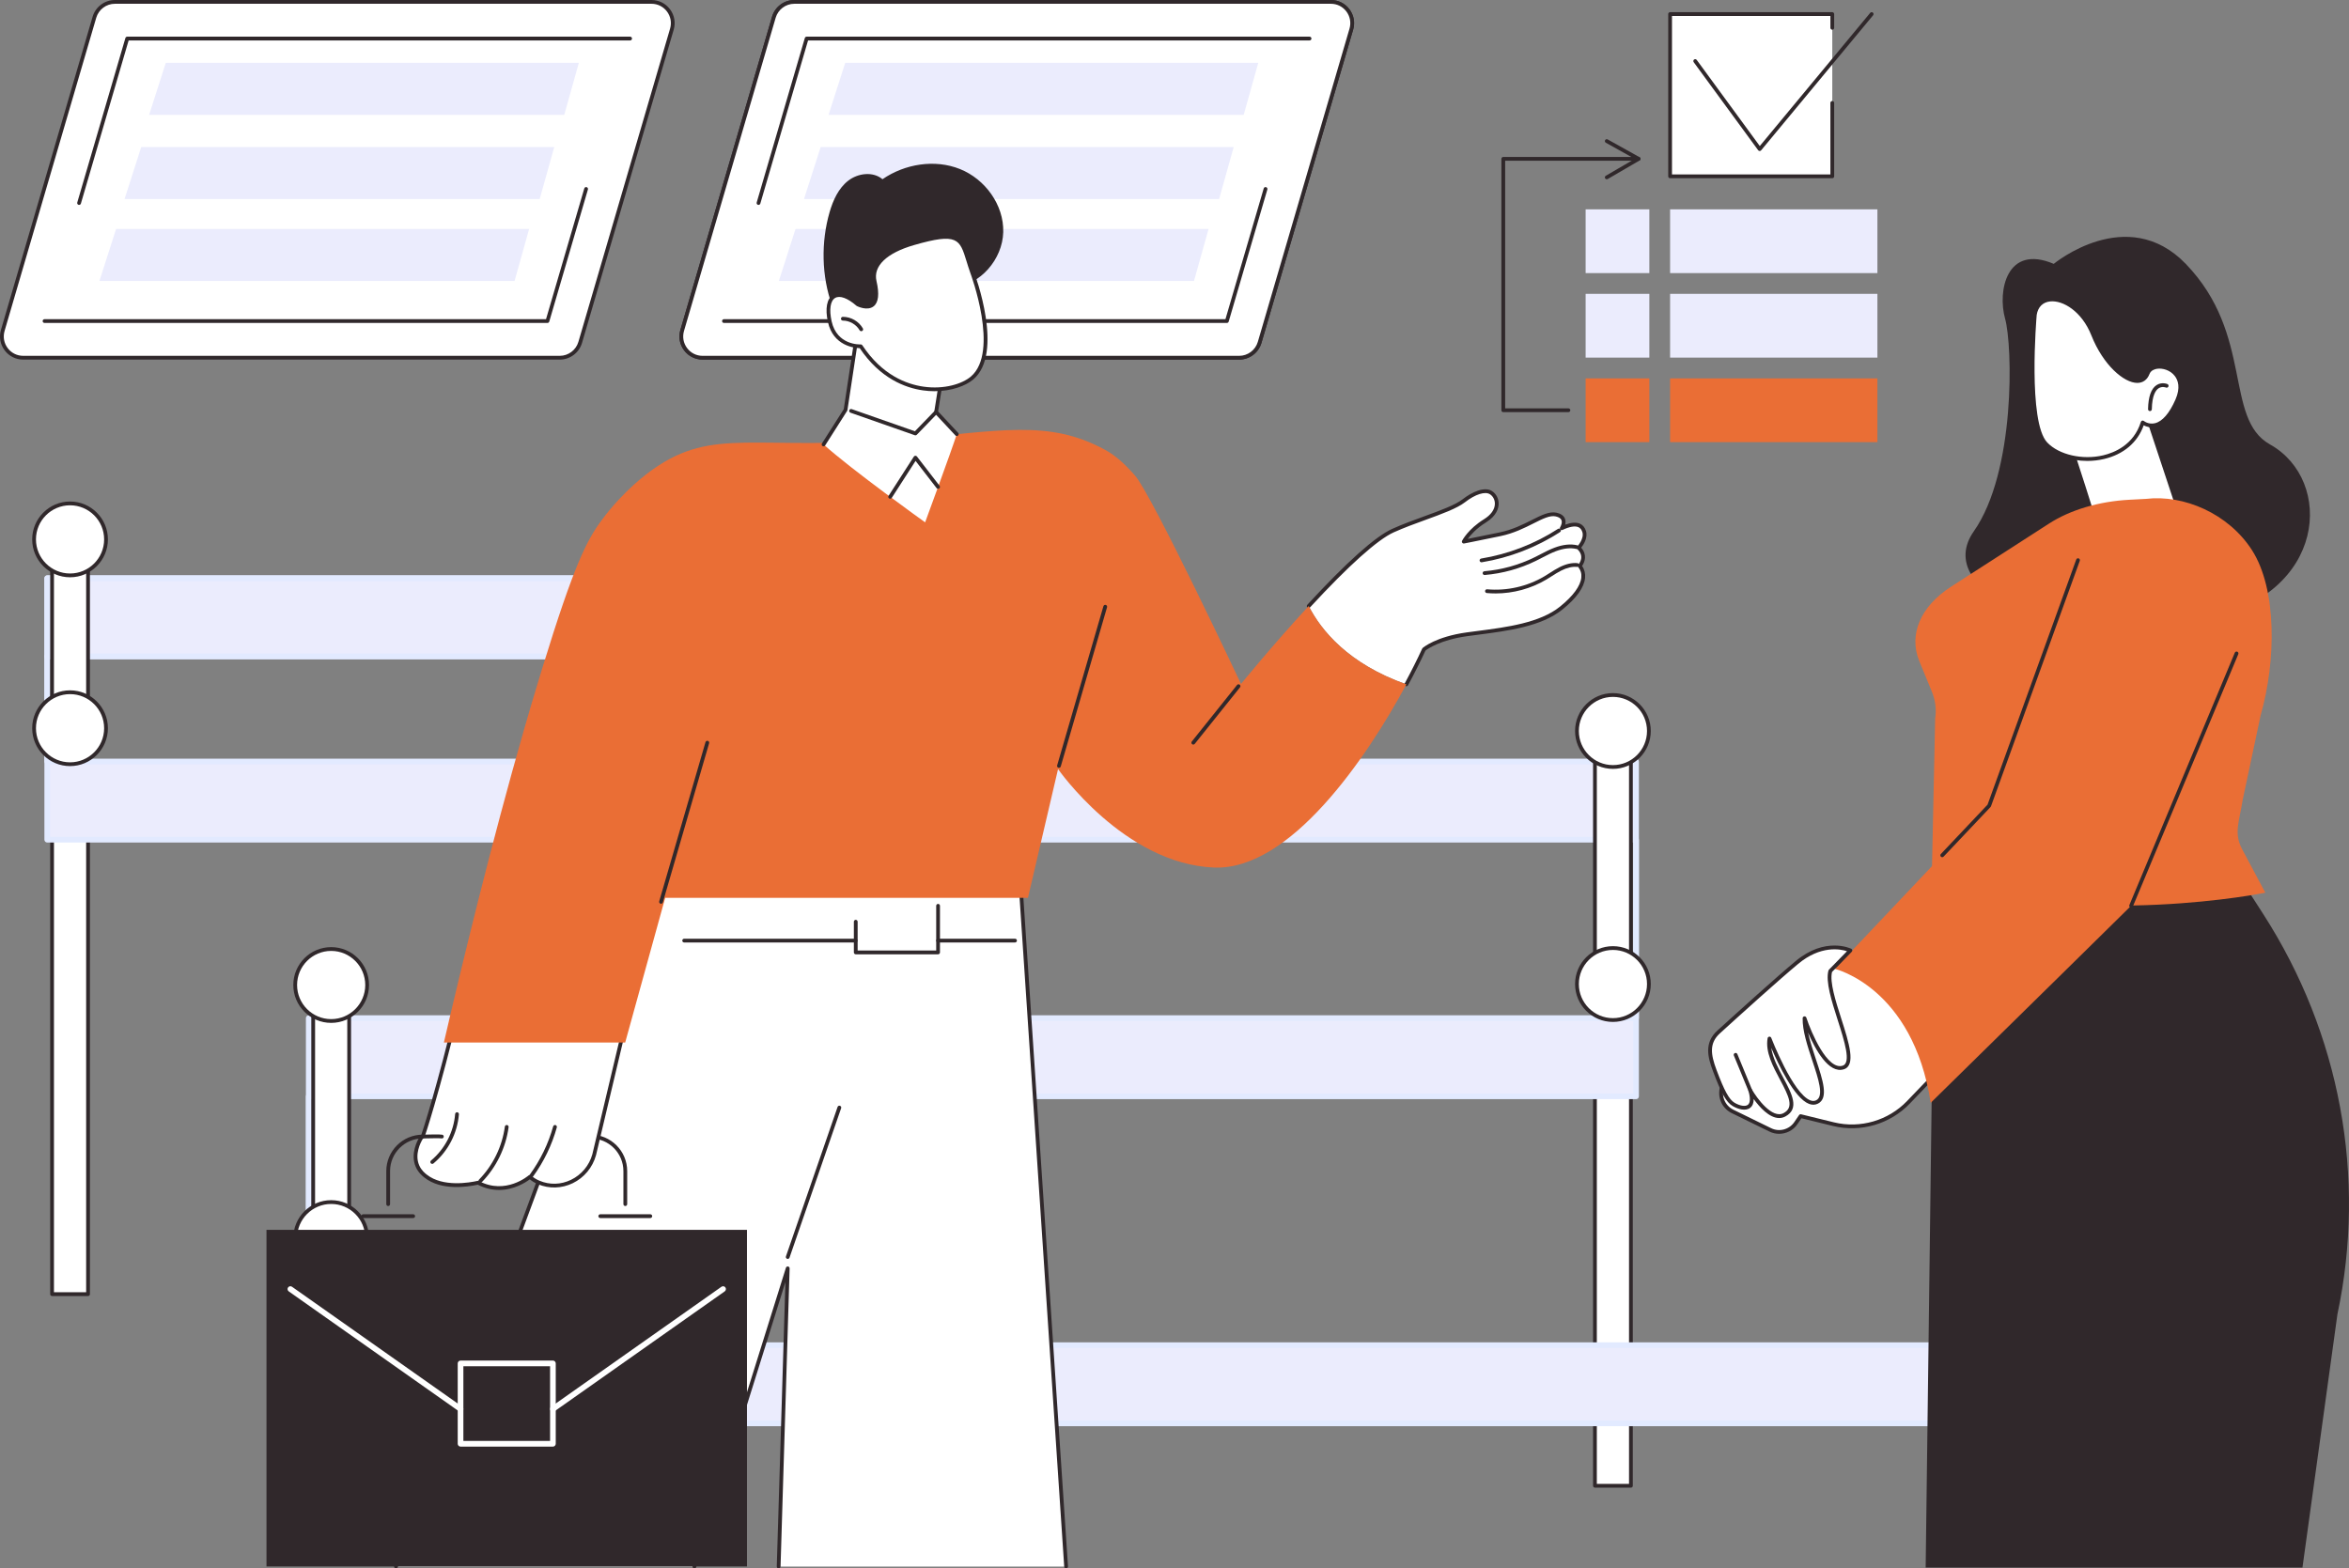
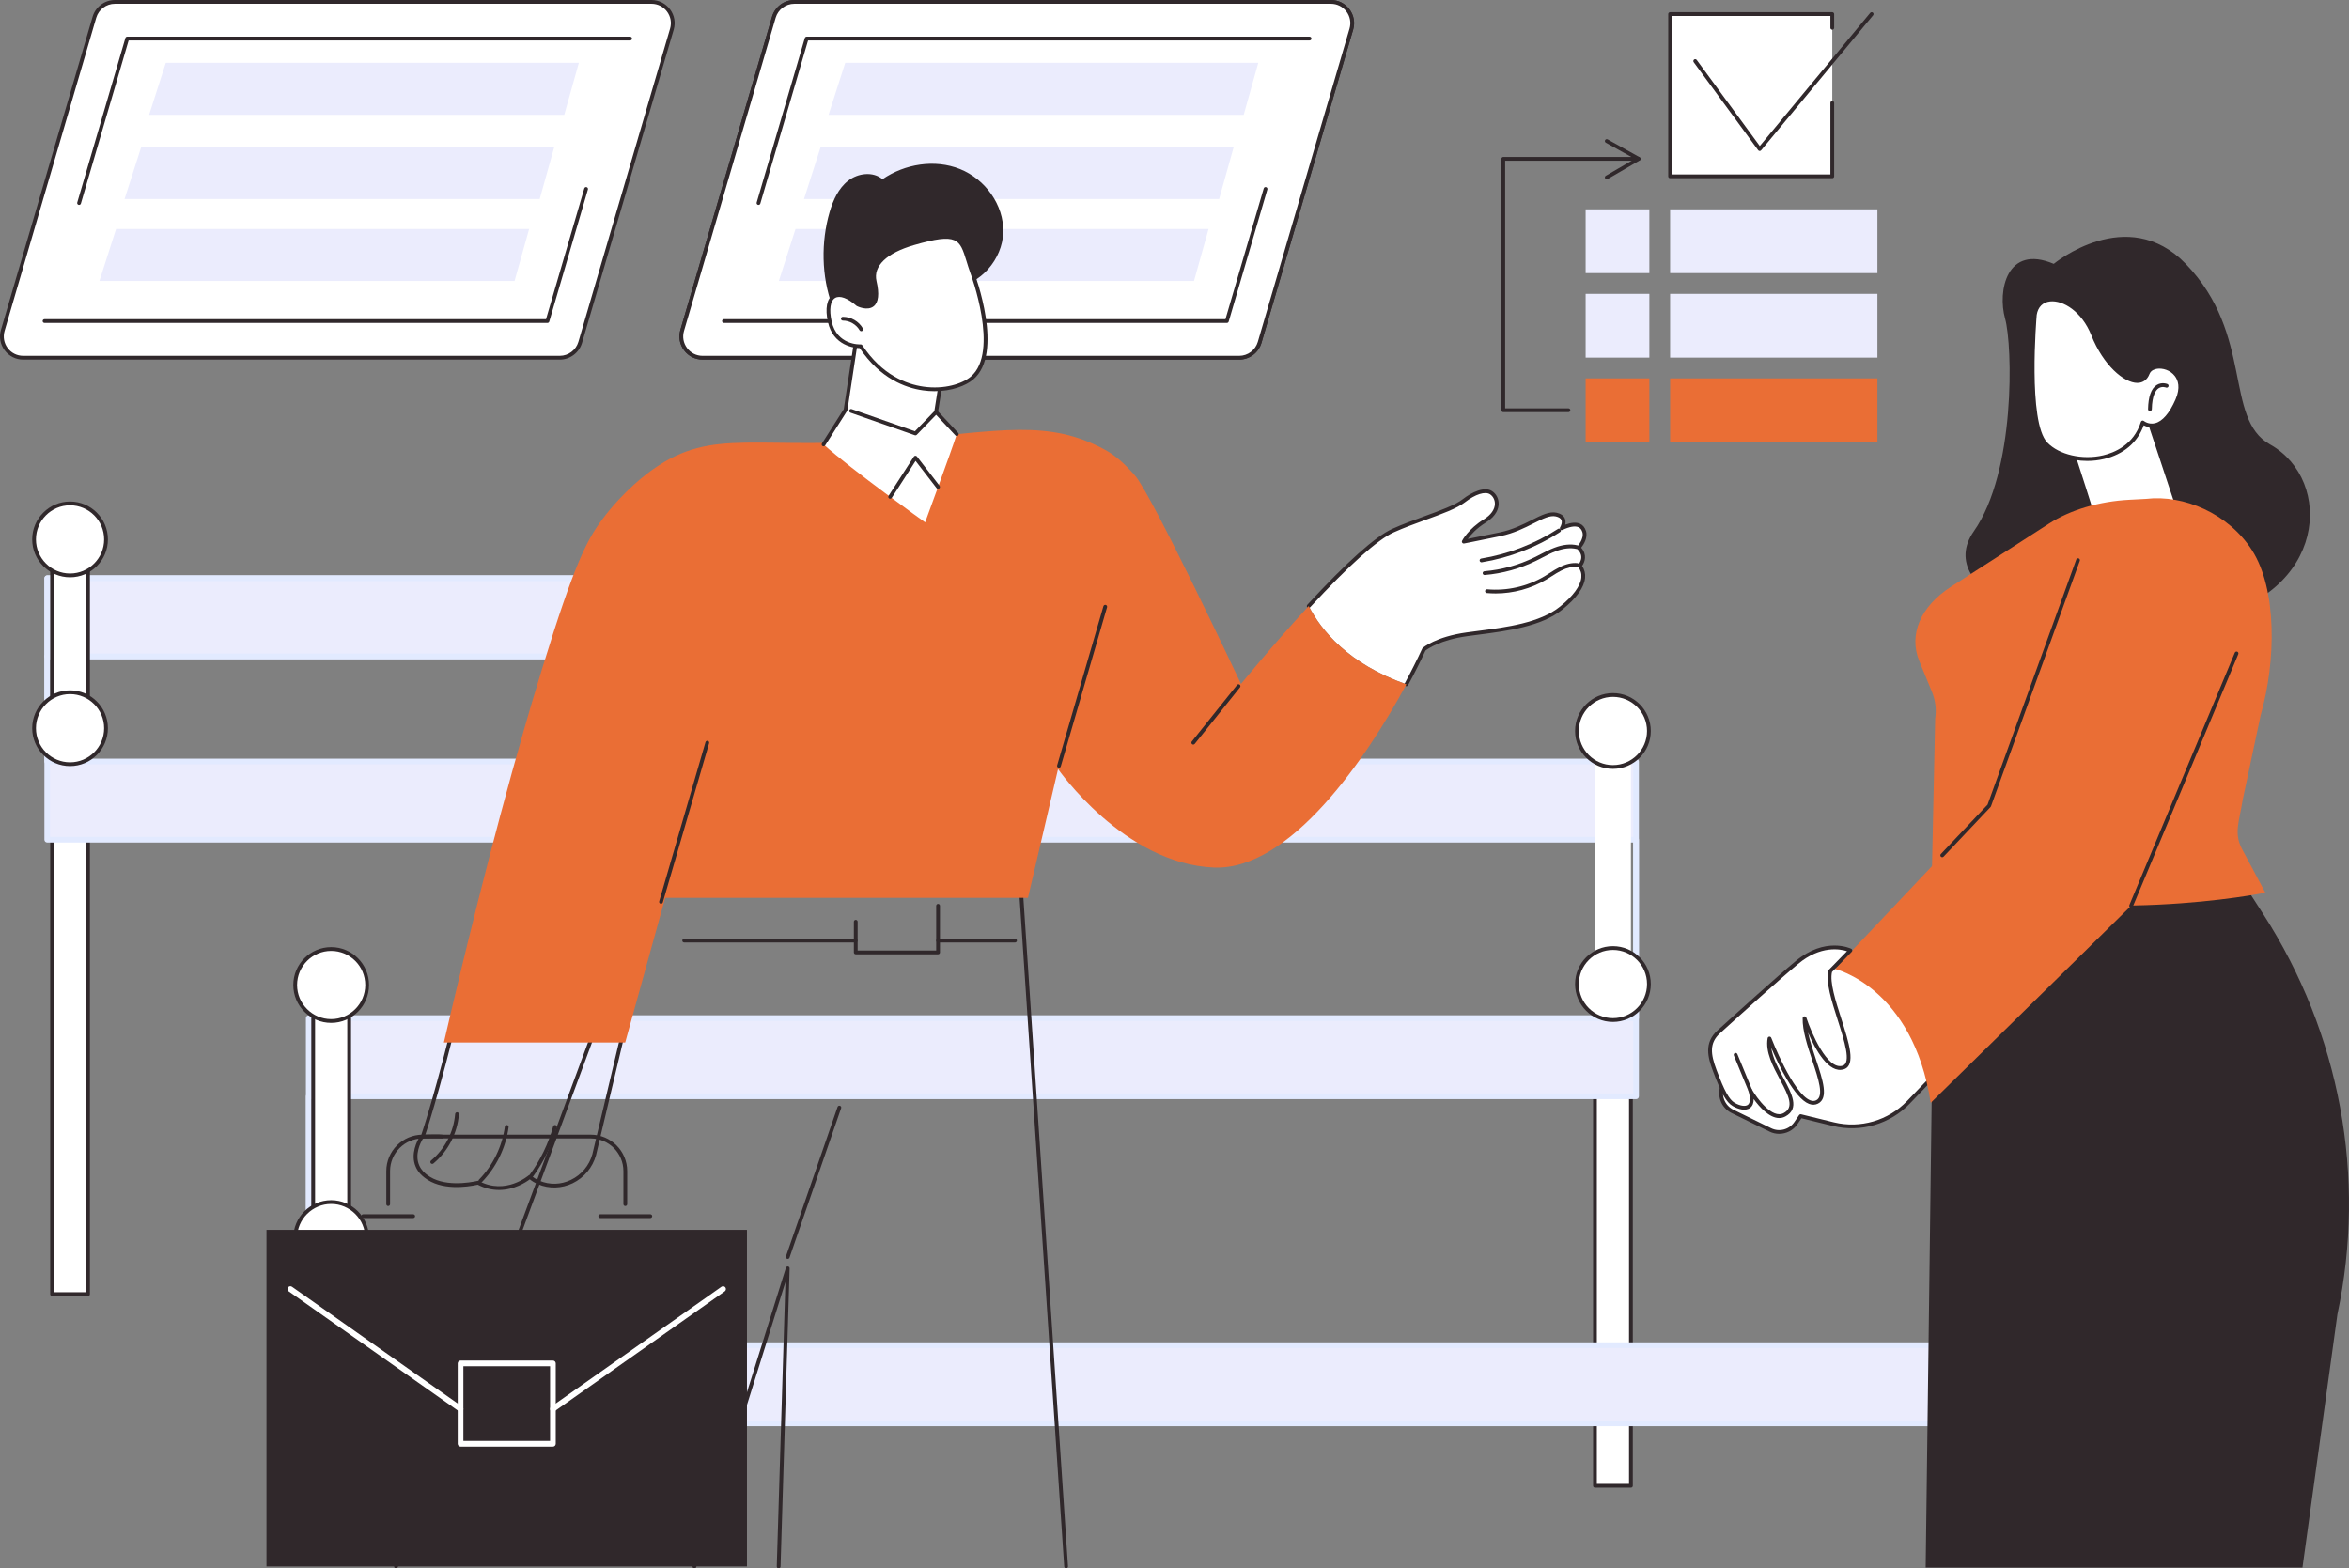
<svg xmlns="http://www.w3.org/2000/svg" width="602" height="402" viewBox="0 0 602 402" fill="none">
  <rect x="0" y="0" width="602" height="402" fill="#808080" stroke="none" />
  <g clip-path="url(#clip0_2779_12192)">
    <path d="M317.588 91.686H180.064C176.427 91.686 173.81 88.191 174.833 84.698L198.328 4.406C199.009 2.081 201.138 0.484 203.559 0.484H341.083C344.72 0.484 347.337 3.979 346.314 7.472L322.817 87.764C322.136 90.089 320.007 91.686 317.585 91.686H317.588Z" fill="white" />
    <path d="M317.587 92.17H180.064C178.176 92.17 176.446 91.302 175.313 89.791C174.181 88.28 173.836 86.373 174.367 84.561L197.865 4.27C198.6 1.757 200.942 0 203.561 0H341.085C342.973 0 344.703 0.868 345.835 2.379C346.966 3.89 347.311 5.797 346.781 7.609L323.284 87.902C322.549 90.415 320.206 92.172 317.587 92.172V92.17ZM203.559 0.969C201.368 0.969 199.408 2.438 198.791 4.543L175.294 84.835C174.85 86.353 175.138 87.948 176.086 89.213C177.032 90.479 178.483 91.204 180.062 91.204H317.585C319.776 91.204 321.736 89.734 322.353 87.629L345.851 7.337C346.294 5.819 346.007 4.224 345.06 2.959C344.114 1.694 342.663 0.969 341.085 0.969H203.561H203.559Z" fill="#30282B" />
    <path d="M194.39 52.52C194.346 52.52 194.3 52.514 194.254 52.5C193.997 52.426 193.85 52.155 193.925 51.901L206.262 9.746C206.323 9.539 206.512 9.398 206.727 9.398H335.613C335.88 9.398 336.096 9.616 336.096 9.882C336.096 10.148 335.878 10.365 335.613 10.365H207.089L194.855 52.173C194.794 52.384 194.601 52.52 194.39 52.52Z" fill="#30282B" />
    <path d="M314.42 82.776H185.535C185.267 82.776 185.052 82.559 185.052 82.293C185.052 82.027 185.269 81.81 185.535 81.81H314.058L323.866 48.294C323.941 48.037 324.209 47.89 324.465 47.965C324.722 48.039 324.869 48.31 324.795 48.564L314.885 82.429C314.824 82.636 314.635 82.776 314.42 82.776Z" fill="#30282B" />
    <path d="M305.992 72.023H199.604L203.873 58.691H309.729L305.992 72.023Z" fill="#EBECFD" />
    <path d="M312.434 51.023H206.045L210.315 37.691H316.17L312.434 51.023Z" fill="#EBECFD" />
    <path d="M318.734 29.435H212.343L216.615 16.105H322.47L318.734 29.435Z" fill="#EBECFD" />
    <path d="M417.969 255.004H408.751V380.819H417.969V255.004Z" fill="white" />
    <path d="M417.97 381.301H408.752C408.485 381.301 408.27 381.084 408.27 380.818V255.003C408.27 254.735 408.487 254.52 408.752 254.52H417.97C418.238 254.52 418.453 254.737 418.453 255.003V380.818C418.453 381.086 418.236 381.301 417.97 381.301ZM409.235 380.332H417.487V255.486H409.235V380.332Z" fill="#30282B" />
    <path d="M22.562 205.891H13.345V331.706H22.562V205.891Z" fill="white" />
    <path d="M22.562 332.188H13.344C13.076 332.188 12.861 331.97 12.861 331.705V205.89C12.861 205.622 13.079 205.406 13.344 205.406H22.562C22.83 205.406 23.045 205.624 23.045 205.89V331.705C23.045 331.973 22.828 332.188 22.562 332.188ZM13.827 331.219H22.079V206.373H13.827V331.219Z" fill="#30282B" />
    <path d="M245.203 168.967H12.104C11.705 168.967 11.378 168.642 11.378 168.24V148.204C11.378 147.802 11.703 147.477 12.104 147.477H245.203C245.603 147.477 245.93 147.802 245.93 148.204V168.24C245.93 168.642 245.605 168.967 245.203 168.967ZM12.829 167.515H244.477V148.931H12.829V167.515Z" fill="#E2EAFF" />
    <path d="M419.288 195.32H12.104V215.357H419.288V195.32Z" fill="#EBECFD" />
    <path d="M419.286 260.66H79.122V280.696H419.286V260.66Z" fill="#EBECFD" />
    <path d="M506.35 344.879H99.166V364.915H506.35V344.879Z" fill="#EBECFD" />
    <path d="M222.957 147.887H12.104V167.923H222.957V147.887Z" fill="#EBECFD" />
    <path d="M524.972 345.508H79.122C78.723 345.508 78.396 345.182 78.396 344.78V260.956C78.396 260.554 78.721 260.229 79.122 260.229H418.562V195.909H12.104C11.705 195.909 11.378 195.584 11.378 195.182V148.196C11.378 147.794 11.703 147.469 12.104 147.469H257.117C257.516 147.469 257.843 147.794 257.843 148.196C257.843 148.598 257.518 148.923 257.117 148.923H12.829V194.457H419.288C419.688 194.457 420.015 194.782 420.015 195.184V260.956C420.015 261.358 419.69 261.683 419.288 261.683H79.849V344.056H524.972C525.372 344.056 525.699 344.381 525.699 344.783C525.699 345.185 525.374 345.51 524.972 345.51V345.508Z" fill="#E2EAFF" />
    <path d="M524.972 365.548H79.122C78.723 365.548 78.396 365.223 78.396 364.821V280.997C78.396 280.595 78.721 280.269 79.122 280.269H418.562V215.949H12.104C11.705 215.949 11.378 215.624 11.378 215.225V168.239C11.378 167.837 11.703 167.512 12.104 167.512H257.117C257.516 167.512 257.843 167.837 257.843 168.239C257.843 168.641 257.518 168.966 257.117 168.966H12.829V214.5H419.288C419.688 214.5 420.015 214.825 420.015 215.227V280.999C420.015 281.401 419.69 281.726 419.288 281.726H79.849V364.098H524.972C525.372 364.098 525.699 364.424 525.699 364.826C525.699 365.228 525.374 365.553 524.972 365.553V365.548Z" fill="#E2EAFF" />
    <path d="M89.483 257.188H80.266V311.765H89.483V257.188Z" fill="white" />
    <path d="M89.483 312.247H80.265C79.997 312.247 79.782 312.03 79.782 311.764V257.186C79.782 256.918 80 256.703 80.265 256.703H89.483C89.751 256.703 89.966 256.921 89.966 257.186V311.764C89.966 312.032 89.749 312.247 89.483 312.247ZM80.748 311.278H89V257.667H80.748V311.278Z" fill="#30282B" />
    <path d="M84.873 261.694C89.964 261.694 94.091 257.564 94.091 252.47C94.091 247.376 89.964 243.246 84.873 243.246C79.782 243.246 75.655 247.376 75.655 252.47C75.655 257.564 79.782 261.694 84.873 261.694Z" fill="white" />
    <path d="M84.873 262.177C79.523 262.177 75.17 257.821 75.17 252.467C75.17 247.114 79.523 242.758 84.873 242.758C90.222 242.758 94.576 247.114 94.576 252.467C94.576 257.821 90.222 262.177 84.873 262.177ZM84.873 243.729C80.056 243.729 76.138 247.65 76.138 252.47C76.138 257.289 80.056 261.21 84.873 261.21C89.689 261.21 93.608 257.289 93.608 252.47C93.608 247.65 89.689 243.729 84.873 243.729Z" fill="#30282B" />
    <path d="M84.873 326.55C89.964 326.55 94.091 322.42 94.091 317.326C94.091 312.231 89.964 308.102 84.873 308.102C79.782 308.102 75.655 312.231 75.655 317.326C75.655 322.42 79.782 326.55 84.873 326.55Z" fill="white" />
    <path d="M84.873 327.036C79.523 327.036 75.17 322.68 75.17 317.327C75.17 311.973 79.523 307.617 84.873 307.617C90.222 307.617 94.576 311.973 94.576 317.327C94.576 322.68 90.222 327.036 84.873 327.036ZM84.873 308.586C80.056 308.586 76.138 312.507 76.138 317.327C76.138 322.146 80.056 326.067 84.873 326.067C89.689 326.067 93.608 322.146 93.608 317.327C93.608 312.507 89.689 308.586 84.873 308.586Z" fill="#30282B" />
    <path d="M22.562 142.969H13.345V192.707H22.562V142.969Z" fill="white" />
    <path d="M22.562 193.189H13.344C13.076 193.189 12.861 192.972 12.861 192.706V142.968C12.861 142.7 13.079 142.484 13.344 142.484H22.562C22.83 142.484 23.045 142.702 23.045 142.968V192.706C23.045 192.974 22.828 193.189 22.562 193.189ZM13.827 192.22H22.079V143.451H13.827V192.22Z" fill="#30282B" />
    <path d="M17.952 147.475C23.043 147.475 27.17 143.346 27.17 138.251C27.17 133.157 23.043 129.027 17.952 129.027C12.861 129.027 8.734 133.157 8.734 138.251C8.734 143.346 12.861 147.475 17.952 147.475Z" fill="white" />
    <path d="M17.952 147.962C12.602 147.962 8.249 143.606 8.249 138.252C8.249 132.899 12.602 128.543 17.952 128.543C23.302 128.543 27.655 132.899 27.655 138.252C27.655 143.606 23.302 147.962 17.952 147.962ZM17.952 129.512C13.136 129.512 9.217 133.433 9.217 138.252C9.217 143.072 13.136 146.993 17.952 146.993C22.768 146.993 26.687 143.072 26.687 138.252C26.687 133.433 22.768 129.512 17.952 129.512Z" fill="#30282B" />
    <path d="M17.952 195.878C23.043 195.878 27.17 191.748 27.17 186.654C27.17 181.559 23.043 177.43 17.952 177.43C12.861 177.43 8.734 181.559 8.734 186.654C8.734 191.748 12.861 195.878 17.952 195.878Z" fill="white" />
    <path d="M17.952 196.36C12.602 196.36 8.249 192.004 8.249 186.651C8.249 181.298 12.602 176.941 17.952 176.941C23.302 176.941 27.655 181.298 27.655 186.651C27.655 192.004 23.302 196.36 17.952 196.36ZM17.952 177.912C13.136 177.912 9.217 181.834 9.217 186.653C9.217 191.473 13.136 195.394 17.952 195.394C22.768 195.394 26.687 191.473 26.687 186.653C26.687 181.834 22.768 177.912 17.952 177.912Z" fill="#30282B" />
    <path d="M417.969 192.078H408.751V246.656H417.969V192.078Z" fill="white" />
-     <path d="M417.97 247.142H408.752C408.485 247.142 408.27 246.924 408.27 246.658V192.081C408.27 191.813 408.487 191.598 408.752 191.598H417.97C418.238 191.598 418.453 191.815 418.453 192.081V246.658C418.453 246.926 418.236 247.142 417.97 247.142ZM409.235 246.173H417.487V192.562H409.235V246.173Z" fill="#30282B" />
    <path d="M413.36 196.589C418.451 196.589 422.578 192.459 422.578 187.365C422.578 182.27 418.451 178.141 413.36 178.141C408.269 178.141 404.143 182.27 404.143 187.365C404.143 192.459 408.269 196.589 413.36 196.589Z" fill="white" />
    <path d="M413.361 197.071C408.011 197.071 403.658 192.715 403.658 187.362C403.658 182.008 408.011 177.652 413.361 177.652C418.711 177.652 423.064 182.008 423.064 187.362C423.064 192.715 418.711 197.071 413.361 197.071ZM413.361 178.621C408.545 178.621 404.626 182.542 404.626 187.362C404.626 192.181 408.545 196.103 413.361 196.103C418.177 196.103 422.096 192.181 422.096 187.362C422.096 182.542 418.177 178.621 413.361 178.621Z" fill="#30282B" />
    <path d="M413.36 261.444C418.451 261.444 422.578 257.314 422.578 252.22C422.578 247.126 418.451 242.996 413.36 242.996C408.269 242.996 404.143 247.126 404.143 252.22C404.143 257.314 408.269 261.444 413.36 261.444Z" fill="white" />
    <path d="M413.361 261.931C408.011 261.931 403.658 257.575 403.658 252.221C403.658 246.868 408.011 242.512 413.361 242.512C418.711 242.512 423.064 246.868 423.064 252.221C423.064 257.575 418.711 261.931 413.361 261.931ZM413.361 243.48C408.545 243.48 404.626 247.402 404.626 252.221C404.626 257.041 408.545 260.962 413.361 260.962C418.177 260.962 422.096 257.041 422.096 252.221C422.096 247.402 418.177 243.48 413.361 243.48Z" fill="#30282B" />
    <path d="M143.461 91.686H5.94C2.303 91.686 -0.314 88.191 0.709 84.698L24.204 4.406C24.885 2.081 27.014 0.484 29.435 0.484H166.959C170.596 0.484 173.213 3.979 172.19 7.472L148.693 87.764C148.012 90.089 145.883 91.686 143.461 91.686Z" fill="white" />
    <path d="M143.461 92.17H5.94C4.052 92.17 2.322 91.302 1.189 89.791C0.057 88.28 -0.288 86.373 0.243 84.561L23.739 4.27C24.474 1.757 26.816 0 29.435 0H166.959C168.847 0 170.576 0.868 171.709 2.379C172.84 3.89 173.184 5.797 172.655 7.609L149.158 87.902C148.422 90.415 146.08 92.172 143.461 92.172V92.17ZM29.435 0.969C27.244 0.969 25.284 2.438 24.667 4.543L1.172 84.833C0.728 86.351 1.016 87.946 1.964 89.211C2.91 90.476 4.361 91.201 5.94 91.201H143.463C145.654 91.201 147.614 89.732 148.229 87.627L171.727 7.335C172.17 5.817 171.883 4.222 170.936 2.957C169.99 1.691 168.539 0.967 166.961 0.967H29.435V0.969Z" fill="#30282B" />
    <path d="M20.266 52.52C20.222 52.52 20.176 52.514 20.13 52.5C19.873 52.426 19.726 52.155 19.801 51.901L32.138 9.746C32.199 9.539 32.388 9.398 32.603 9.398H161.489C161.756 9.398 161.971 9.616 161.971 9.882C161.971 10.148 161.754 10.365 161.489 10.365H32.965L20.731 52.173C20.67 52.384 20.477 52.52 20.266 52.52Z" fill="#30282B" />
    <path d="M140.296 82.776H11.411C11.143 82.776 10.928 82.559 10.928 82.293C10.928 82.027 11.145 81.81 11.411 81.81H139.934L149.742 48.294C149.817 48.037 150.087 47.89 150.341 47.965C150.598 48.039 150.745 48.31 150.671 48.564L140.761 82.429C140.7 82.636 140.511 82.776 140.296 82.776Z" fill="#30282B" />
    <path d="M131.868 72.023H25.48L29.749 58.691H135.605L131.868 72.023Z" fill="#EBECFD" />
    <path d="M138.309 51.023H31.92L36.19 37.691H142.045L138.309 51.023Z" fill="#EBECFD" />
    <path d="M144.608 29.435H38.219L42.488 16.105H148.346L144.608 29.435Z" fill="#EBECFD" />
    <path d="M317.588 91.686H180.064C176.427 91.686 173.81 88.191 174.833 84.698L198.328 4.406C199.009 2.081 201.138 0.484 203.559 0.484H341.083C344.72 0.484 347.337 3.979 346.314 7.472L322.817 87.764C322.136 90.089 320.007 91.686 317.585 91.686H317.588Z" fill="white" />
    <path d="M317.587 92.17H180.064C178.176 92.17 176.446 91.302 175.313 89.791C174.181 88.28 173.836 86.373 174.367 84.561L197.865 4.27C198.6 1.757 200.942 0 203.561 0H341.085C342.973 0 344.703 0.868 345.835 2.379C346.966 3.89 347.311 5.797 346.781 7.609L323.284 87.902C322.549 90.415 320.206 92.172 317.587 92.172V92.17ZM203.559 0.969C201.368 0.969 199.408 2.438 198.791 4.543L175.294 84.835C174.85 86.353 175.138 87.948 176.086 89.213C177.032 90.479 178.483 91.204 180.062 91.204H317.585C319.776 91.204 321.736 89.734 322.353 87.629L345.851 7.337C346.294 5.819 346.007 4.224 345.06 2.959C344.114 1.694 342.663 0.969 341.085 0.969H203.561H203.559Z" fill="#30282B" />
    <path d="M194.391 52.034L206.728 9.879H335.611L194.391 52.034Z" fill="white" />
    <path d="M194.39 52.52C194.346 52.52 194.3 52.514 194.254 52.5C193.997 52.426 193.85 52.155 193.925 51.901L206.262 9.746C206.323 9.539 206.512 9.398 206.727 9.398H335.613C335.88 9.398 336.096 9.616 336.096 9.882C336.096 10.148 335.878 10.365 335.613 10.365H207.089L194.855 52.173C194.794 52.384 194.601 52.52 194.39 52.52Z" fill="#30282B" />
    <path d="M324.332 48.426L314.42 82.29H185.537L324.332 48.426Z" fill="white" />
    <path d="M314.42 82.776H185.535C185.267 82.776 185.052 82.559 185.052 82.293C185.052 82.027 185.269 81.81 185.535 81.81H314.058L323.866 48.294C323.941 48.037 324.209 47.89 324.465 47.965C324.722 48.039 324.869 48.31 324.795 48.564L314.885 82.429C314.824 82.636 314.635 82.776 314.42 82.776Z" fill="#30282B" />
    <path d="M305.992 72.023H199.604L203.873 58.691H309.729L305.992 72.023Z" fill="#EBECFD" />
    <path d="M312.434 51.023H206.045L210.315 37.691H316.17L312.434 51.023Z" fill="#EBECFD" />
    <path d="M318.734 29.435H212.343L216.615 16.105H322.47L318.734 29.435Z" fill="#EBECFD" />
    <path d="M526.331 67.631C526.331 67.631 545.124 52.052 560.165 67.631C577.677 85.767 569.912 107.295 581.738 113.903C598.189 123.094 596.327 152.385 565.287 158.652C526.546 166.475 495.135 151.449 505.845 136.182C516.555 120.915 515.816 88.665 513.857 81.653C511.899 74.643 514.226 62.491 526.333 67.631H526.331Z" fill="#30282B" />
    <path d="M530.082 112.968C531.627 117.047 537.35 135.403 537.35 135.403L560.165 136.183L549.301 103.43L530.082 112.968Z" fill="white" />
    <path d="M560.163 136.666C560.163 136.666 560.152 136.666 560.146 136.666L537.331 135.887C537.125 135.88 536.947 135.744 536.885 135.546C536.828 135.364 531.149 117.157 529.628 113.137C529.54 112.904 529.643 112.643 529.865 112.533L549.084 102.995C549.209 102.933 549.356 102.929 549.486 102.982C549.615 103.037 549.714 103.142 549.758 103.276L560.622 136.029C560.673 136.179 560.646 136.346 560.55 136.471C560.458 136.594 560.315 136.664 560.163 136.664V136.666ZM537.708 134.931L559.485 135.676L549.016 104.111L530.686 113.208C532.278 117.581 536.956 132.521 537.708 134.931Z" fill="#30282B" />
    <path d="M521.484 80.646C521.484 80.646 519.049 108.223 524.314 113.748C530.083 119.807 545.695 119.422 549.128 108.276C549.128 108.276 553.798 112.155 557.979 102.584C561.555 94.402 551.846 91.961 550.415 95.693C548.479 100.75 540.297 95.535 536.425 85.775C532.552 76.015 522.575 73.941 521.486 80.646H521.484Z" fill="white" />
    <path d="M534.921 118.141C530.585 118.141 526.428 116.669 523.962 114.082C518.61 108.46 520.902 81.737 521.001 80.602C521.001 80.591 521.003 80.577 521.005 80.566C521.405 78.104 522.968 76.544 525.288 76.291C528.959 75.894 534.26 79.018 536.87 85.595C539.711 92.754 544.718 97.171 547.741 97.171C547.747 97.171 547.754 97.171 547.758 97.171C548.801 97.165 549.541 96.609 549.96 95.519C550.364 94.463 551.363 93.747 552.698 93.555C554.375 93.316 556.704 93.918 558.137 95.803C559.501 97.595 559.599 100.073 558.418 102.777C556.726 106.65 554.73 108.884 552.483 109.416C551.124 109.739 550.017 109.348 549.387 109.014C547.816 113.412 544.226 116.467 539.217 117.647C537.801 117.981 536.35 118.141 534.919 118.141H534.921ZM521.965 80.705C521.894 81.531 519.664 108.164 524.663 113.414C527.668 116.571 533.698 117.955 538.997 116.705C541.827 116.039 546.845 114.038 548.663 108.133C548.711 107.979 548.832 107.858 548.988 107.812C549.141 107.766 549.31 107.801 549.436 107.905C549.484 107.942 550.645 108.869 552.278 108.473C554.18 108.012 555.997 105.91 557.534 102.393C558.86 99.357 558.177 97.453 557.369 96.391C556.182 94.827 554.188 94.322 552.836 94.518C552.261 94.599 551.242 94.885 550.865 95.871C550.307 97.327 549.205 98.136 547.765 98.144C547.758 98.144 547.75 98.144 547.743 98.144C544.33 98.144 539.002 93.595 535.972 85.957C533.538 79.824 528.704 76.9 525.394 77.258C523.515 77.462 522.296 78.688 521.963 80.707L521.965 80.705Z" fill="#30282B" />
    <path d="M550.985 105.365C550.985 105.365 550.978 105.365 550.976 105.365C550.708 105.361 550.498 105.139 550.502 104.873C550.561 101.686 551.294 99.61 552.682 98.707C554.012 97.841 555.404 98.415 555.463 98.439C555.709 98.542 555.823 98.828 555.72 99.074C555.617 99.32 555.331 99.434 555.09 99.333C555.048 99.315 554.093 98.938 553.2 99.526C552.447 100.023 551.536 101.356 551.47 104.891C551.466 105.154 551.251 105.365 550.987 105.365H550.985Z" fill="#30282B" />
    <path d="M495.681 232.372L493.508 401.775H590.075L599.03 336.879C606.517 301.615 599.725 264.921 580.054 234.341L567.245 214.43L495.681 232.37V232.372Z" fill="#30282B" />
    <path d="M577.146 141.027C583.556 151.015 583.334 169.437 579.365 183.296L574.753 205.028C573.879 210.599 572.492 213.356 574.47 217.396L580.555 228.81C580.555 228.81 535.681 237.999 495.056 225.783L495.943 184.17C496.301 181.838 496.006 179.485 495.071 177.213L491.89 169.485C489.085 162.671 492.16 155.44 500.008 150.381L525.126 134.195C530.592 130.672 537.924 128.503 545.761 128.09L549.96 127.869C559.668 126.717 571.114 131.625 577.144 141.02L577.146 141.027Z" fill="#EA6E35" />
    <path d="M500.102 271.065L489.075 282.541C484.121 287.698 476.811 289.825 469.876 288.131L461.464 286.075L460.243 287.87C458.799 289.996 456.02 290.736 453.715 289.61L444.012 284.865C441.498 283.634 440.396 280.636 441.512 278.064L448.556 261.808L475.588 244.113L500.102 271.065Z" fill="white" />
    <path d="M455.956 290.612C455.125 290.612 454.286 290.43 453.502 290.045L443.799 285.3C441.047 283.954 439.846 280.69 441.069 277.871L448.113 261.615C448.15 261.53 448.212 261.455 448.291 261.402L475.323 243.708C475.52 243.578 475.786 243.611 475.946 243.787L500.46 270.738C500.631 270.927 500.627 271.215 500.451 271.4L489.425 282.875C484.369 288.136 476.837 290.331 469.762 288.6L461.675 286.623L460.643 288.141C459.565 289.727 457.779 290.608 455.954 290.61L455.956 290.612ZM448.943 262.136L441.958 278.258C440.943 280.602 441.94 283.312 444.227 284.433L453.93 289.178C456.003 290.19 458.547 289.514 459.846 287.6L461.067 285.806C461.181 285.639 461.385 285.56 461.583 285.608L469.995 287.664C476.736 289.312 483.915 287.223 488.731 282.21L499.444 271.059L475.511 244.747L448.945 262.136H448.943Z" fill="#30282B" />
    <path d="M573.179 167.477L546.158 232.162C546.158 232.162 516.841 261.055 494.799 282.667C490.226 253.009 470.219 248.332 470.219 248.332L509.792 206.498L532.556 143.57L573.181 167.475L573.179 167.477Z" fill="#EA6E35" />
    <path d="M546.16 232.648C546.099 232.648 546.035 232.637 545.973 232.61C545.728 232.507 545.611 232.224 545.714 231.978L572.735 167.293C572.838 167.047 573.122 166.931 573.367 167.034C573.613 167.137 573.73 167.42 573.627 167.666L546.606 232.351C546.529 232.538 546.349 232.648 546.16 232.648Z" fill="#30282B" />
    <path d="M497.751 219.713C497.632 219.713 497.512 219.669 497.419 219.581C497.226 219.396 497.217 219.091 497.4 218.895L509.37 206.24L532.099 143.41C532.192 143.157 532.466 143.027 532.718 143.12C532.969 143.21 533.098 143.489 533.008 143.739L510.246 206.666C510.224 206.728 510.189 206.785 510.143 206.833L498.102 219.561C498.008 219.662 497.878 219.713 497.751 219.713Z" fill="#30282B" />
    <path d="M469.064 248.885L474.217 243.611C474.217 243.611 467.877 240.561 460.518 246.686C455.632 250.754 446.217 259.253 440.445 264.504C437.383 267.289 437.996 270.501 439.451 274.382C441.433 279.674 442.722 282.145 444.3 283.072C446.689 284.476 450.109 284.689 448.555 279.476C448.555 279.476 453.355 287.877 457.335 285.722C463.3 282.493 452.148 273.565 453.483 266.182C453.483 266.182 460.674 284.924 465.673 282.44C469.87 280.355 462.303 268.352 462.468 260.982C462.468 260.982 467.168 275.296 472.401 273.602C477.268 272.027 467.42 254.902 469.062 248.883L469.064 248.885Z" fill="white" />
    <path d="M455.961 286.564C453.412 286.564 450.898 283.719 449.432 281.696C449.441 282.717 449.147 283.466 448.55 283.934C447.369 284.861 445.454 284.314 444.058 283.493C442.421 282.531 441.145 280.274 439.003 274.554C437.677 271.011 436.669 267.29 440.127 264.146C445.494 259.265 455.238 250.456 460.215 246.315C467.725 240.064 474.161 243.044 474.431 243.176C474.572 243.244 474.67 243.374 474.699 243.528C474.725 243.681 474.677 243.84 474.569 243.949L469.507 249.132C468.884 251.726 470.416 256.515 471.896 261.15C473.852 267.27 475.698 273.049 472.556 274.064C468.651 275.327 465.191 268.913 463.367 264.66C463.83 266.855 464.621 269.229 465.393 271.554C467.165 276.883 468.695 281.483 465.894 282.875C465.185 283.229 464.41 283.244 463.591 282.926C459.824 281.456 455.721 272.738 453.939 268.564C454.286 271.123 455.728 273.823 457.038 276.272C459.207 280.325 461.255 284.156 457.572 286.151C457.041 286.438 456.501 286.566 455.965 286.566L455.961 286.564ZM448.556 278.994C448.725 278.994 448.888 279.082 448.975 279.238C450.246 281.461 454.182 286.88 457.107 285.298C459.807 283.835 458.514 281.089 456.18 276.729C454.395 273.392 452.371 269.612 453.006 266.099C453.045 265.886 453.221 265.723 453.436 265.704C453.653 265.684 453.855 265.809 453.932 266.011C453.987 266.154 459.451 280.277 463.934 282.025C464.496 282.245 464.992 282.238 465.455 282.01C467.503 280.993 466.028 276.558 464.467 271.861C463.209 268.08 461.91 264.173 461.982 260.974C461.986 260.739 462.162 260.541 462.395 260.506C462.627 260.471 462.851 260.609 462.926 260.833C464.193 264.687 468.339 274.409 472.251 273.144C474.475 272.426 472.69 266.844 470.965 261.444C469.419 256.605 467.819 251.598 468.594 248.758C468.616 248.679 468.658 248.607 468.715 248.547L473.353 243.8C471.604 243.236 466.583 242.267 460.825 247.06C455.864 251.19 446.13 259.988 440.77 264.864C438.043 267.345 438.386 270.172 439.903 274.216C441.931 279.626 443.145 281.836 444.543 282.658C445.909 283.462 447.309 283.673 447.948 283.172C448.576 282.68 448.626 281.417 448.089 279.615C448.018 279.38 448.137 279.13 448.361 279.033C448.422 279.007 448.488 278.994 448.552 278.994H448.556Z" fill="#30282B" />
    <path d="M448.557 279.961C448.368 279.961 448.186 279.849 448.109 279.663L444.353 270.544C444.252 270.298 444.368 270.015 444.616 269.911C444.862 269.81 445.145 269.927 445.248 270.175L449.004 279.294C449.105 279.54 448.989 279.823 448.741 279.926C448.682 279.95 448.618 279.964 448.557 279.964V279.961Z" fill="#30282B" />
-     <path d="M177.963 401.519L201.878 325.092L199.553 401.519H273.224L260.852 216.098L165.486 228.623L101.486 401.519H177.963Z" fill="white" />
    <path d="M260.132 241.568H240.413C240.145 241.568 239.93 241.351 239.93 241.085C239.93 240.819 240.147 240.602 240.413 240.602H260.132C260.4 240.602 260.615 240.819 260.615 241.085C260.615 241.351 260.398 241.568 260.132 241.568Z" fill="#30282B" />
    <path d="M219.287 241.568H175.338C175.071 241.568 174.855 241.351 174.855 241.085C174.855 240.819 175.073 240.602 175.338 240.602H219.287C219.554 240.602 219.77 240.819 219.77 241.085C219.77 241.351 219.552 241.568 219.287 241.568Z" fill="#30282B" />
    <path d="M240.412 244.599H219.312C219.044 244.599 218.829 244.381 218.829 244.115V236.244C218.829 235.976 219.046 235.761 219.312 235.761C219.578 235.761 219.795 235.979 219.795 236.244V243.632H239.927V232.163C239.927 231.895 240.145 231.68 240.41 231.68C240.676 231.68 240.893 231.897 240.893 232.163V244.115C240.893 244.383 240.676 244.599 240.41 244.599H240.412Z" fill="#30282B" />
    <path d="M177.963 401.999C177.915 401.999 177.867 401.992 177.818 401.977C177.564 401.898 177.421 401.625 177.502 401.371L201.417 324.944C201.489 324.714 201.724 324.571 201.959 324.613C202.198 324.652 202.37 324.863 202.363 325.105L200.038 401.531C200.03 401.799 199.795 402.01 199.54 402.001C199.272 401.992 199.064 401.77 199.07 401.502L201.29 328.6L178.426 401.663C178.363 401.869 178.172 402.003 177.965 402.003L177.963 401.999Z" fill="#30282B" />
    <path d="M101.486 402C101.431 402 101.374 401.992 101.317 401.97C101.067 401.877 100.94 401.598 101.032 401.348L165.029 228.455C165.09 228.286 165.242 228.167 165.42 228.143L260.786 215.617C260.918 215.6 261.052 215.639 261.155 215.723C261.258 215.809 261.322 215.932 261.331 216.066L273.703 401.484C273.721 401.75 273.519 401.981 273.253 402C272.994 402.018 272.757 401.816 272.737 401.55L260.4 216.645L165.832 229.066L101.936 401.686C101.864 401.882 101.68 402.003 101.482 402.003L101.486 402Z" fill="#30282B" />
    <path d="M201.878 322.67C201.825 322.67 201.773 322.661 201.72 322.643C201.468 322.556 201.334 322.281 201.421 322.028L214.654 283.724C214.742 283.472 215.016 283.338 215.269 283.425C215.521 283.513 215.655 283.788 215.567 284.04L202.335 322.345C202.264 322.545 202.078 322.67 201.878 322.67Z" fill="#30282B" />
    <path d="M404.564 140.402C404.564 140.402 406.625 138.212 405.973 136.202C405.321 134.192 403.372 133.904 400.239 135.38C400.239 135.38 402.015 132.606 398.813 131.885C395.612 131.165 391.333 135.501 384.44 136.929C377.55 138.357 375.126 138.818 375.126 138.818C375.126 138.818 376.566 135.965 380.57 133.485C384.572 131.005 384.032 127.576 382.149 126.299C380.542 125.21 377.633 126.411 375.128 128.351C371.838 130.899 363.625 132.999 356.981 135.998C351.925 138.28 343.263 146.803 335.391 155.331C338.585 161.563 345.524 170.15 360.425 175.407C362.247 172.02 363.766 168.955 364.923 166.442C364.923 166.442 368.08 163.668 375.927 162.576C383.775 161.484 394.11 160.685 400.097 155.856C406.083 151.026 406.682 147.291 404.834 145.044C404.834 145.044 406.988 142.685 404.564 140.404V140.402Z" fill="white" />
    <path d="M360.426 175.89C360.349 175.89 360.27 175.873 360.197 175.833C359.962 175.706 359.875 175.414 360 175.179C361.673 172.07 363.225 168.979 364.485 166.24C364.513 166.179 364.555 166.124 364.605 166.08C364.739 165.963 367.962 163.198 375.862 162.097C376.793 161.967 377.757 161.842 378.747 161.715C386.189 160.748 394.623 159.652 399.797 155.481C403.149 152.776 405.037 150.204 405.258 148.04C405.364 147.023 405.096 146.118 404.466 145.351C404.315 145.165 404.321 144.895 404.484 144.719C404.668 144.512 406.244 142.643 404.24 140.758C404.045 140.576 404.036 140.268 404.218 140.075C404.238 140.055 406.075 138.065 405.52 136.356C405.316 135.728 404.982 135.321 404.497 135.11C403.634 134.737 402.233 134.983 400.451 135.822C400.258 135.914 400.023 135.866 399.882 135.703C399.74 135.541 399.722 135.306 399.839 135.124C400.019 134.836 400.433 133.946 400.161 133.294C399.979 132.85 399.489 132.538 398.712 132.362C397.228 132.028 395.362 132.966 393 134.157C390.746 135.293 387.938 136.705 384.547 137.408C377.731 138.821 375.25 139.295 375.226 139.3C375.044 139.332 374.859 139.262 374.749 139.115C374.637 138.968 374.62 138.77 374.703 138.605C374.765 138.485 376.253 135.6 380.323 133.078C382.09 131.984 383.078 130.592 383.107 129.155C383.126 128.153 382.67 127.237 381.882 126.706C380.641 125.867 378.108 126.664 375.428 128.74C373.382 130.326 369.496 131.738 365.385 133.232C362.638 134.232 359.8 135.264 357.181 136.444C353.041 138.313 345.63 144.958 335.747 155.665C335.565 155.863 335.26 155.874 335.064 155.691C334.869 155.509 334.856 155.204 335.038 155.008C345.149 144.053 352.466 137.511 356.784 135.561C359.433 134.363 362.292 133.327 365.053 132.321C369.092 130.851 372.908 129.465 374.835 127.971C377.234 126.11 380.488 124.592 382.422 125.902C383.482 126.62 384.097 127.841 384.07 129.173C384.051 130.201 383.601 132.182 380.828 133.9C378.345 135.438 376.879 137.123 376.148 138.129C377.463 137.867 380.035 137.351 384.347 136.457C387.616 135.78 390.243 134.456 392.564 133.289C395.097 132.013 397.097 131.005 398.923 131.415C400.027 131.664 400.745 132.171 401.055 132.927C401.272 133.456 401.241 134.012 401.129 134.484C402.688 133.907 403.944 133.816 404.879 134.221C405.623 134.544 406.148 135.161 406.437 136.055C407.01 137.821 405.812 139.633 405.219 140.382C406.797 142.151 406.178 144.042 405.449 145.055C406.071 145.953 406.334 147.012 406.22 148.141C405.968 150.602 404.012 153.326 400.403 156.236C395.018 160.579 386.439 161.695 378.87 162.677C377.884 162.804 376.923 162.93 375.994 163.059C369.051 164.026 365.83 166.348 365.314 166.75C364.054 169.48 362.511 172.553 360.849 175.64C360.762 175.802 360.595 175.895 360.423 175.895L360.426 175.89Z" fill="#30282B" />
    <path d="M383.286 152.103C382.533 152.103 381.782 152.07 381.034 152.002C380.768 151.977 380.573 151.742 380.597 151.476C380.621 151.211 380.849 151.013 381.121 151.039C386.192 151.501 391.397 150.323 395.779 147.727C396.244 147.45 396.701 147.16 397.155 146.868C397.956 146.356 398.786 145.827 399.662 145.385C401.311 144.552 402.861 144.201 404.257 144.337C404.522 144.363 404.718 144.601 404.691 144.867C404.665 145.132 404.424 145.326 404.162 145.302C402.946 145.183 401.581 145.501 400.097 146.25C399.267 146.67 398.457 147.186 397.676 147.685C397.21 147.981 396.745 148.278 396.271 148.559C392.363 150.877 387.826 152.105 383.286 152.105V152.103Z" fill="#30282B" />
    <path d="M380.456 147.38C380.208 147.38 379.995 147.189 379.975 146.936C379.953 146.671 380.149 146.435 380.417 146.414C384.886 146.031 389.195 144.838 393.223 142.868C393.75 142.611 394.273 142.339 394.793 142.068C395.948 141.469 397.142 140.849 398.393 140.377C400.553 139.562 402.527 139.358 404.254 139.768C404.516 139.83 404.676 140.091 404.614 140.351C404.553 140.61 404.292 140.772 404.033 140.709C402.494 140.344 400.711 140.537 398.736 141.282C397.539 141.732 396.371 142.341 395.241 142.927C394.712 143.202 394.185 143.476 393.649 143.738C389.511 145.761 385.088 146.987 380.5 147.378C380.487 147.378 380.471 147.378 380.458 147.378L380.456 147.38Z" fill="#30282B" />
    <path d="M379.675 144.121C379.443 144.121 379.236 143.952 379.199 143.715C379.155 143.451 379.335 143.203 379.598 143.159C386.562 142.026 393.369 139.394 399.285 135.554C399.509 135.409 399.808 135.473 399.955 135.697C400.1 135.921 400.036 136.222 399.812 136.367C393.784 140.282 386.847 142.962 379.754 144.117C379.728 144.121 379.702 144.124 379.675 144.124V144.121Z" fill="#30282B" />
    <path d="M191.431 315.223H68.293V401.499H191.431V315.223Z" fill="#30282B" />
    <path d="M141.7 370.779H118.029C117.63 370.779 117.303 370.454 117.303 370.052V349.454C117.303 349.052 117.628 348.727 118.029 348.727H141.7C142.1 348.727 142.427 349.052 142.427 349.454V370.052C142.427 370.454 142.102 370.779 141.7 370.779ZM118.754 369.327H140.974V350.181H118.754V369.327Z" fill="white" />
    <path d="M141.7 361.858C141.472 361.858 141.248 361.75 141.108 361.551C140.877 361.223 140.956 360.771 141.283 360.54L184.896 329.808C185.223 329.577 185.675 329.656 185.905 329.984C186.136 330.311 186.057 330.764 185.73 330.994L142.117 361.726C141.99 361.816 141.845 361.858 141.7 361.858Z" fill="white" />
    <path d="M118.027 361.86C117.882 361.86 117.738 361.816 117.61 361.729L74 330.996C73.673 330.766 73.594 330.313 73.825 329.984C74.055 329.656 74.509 329.577 74.834 329.808L118.444 360.54C118.771 360.771 118.851 361.223 118.62 361.553C118.48 361.753 118.253 361.86 118.027 361.86Z" fill="white" />
    <path d="M160.25 309.116C159.982 309.116 159.767 308.899 159.767 308.633V300.171C159.767 295.552 156.011 291.793 151.394 291.793H108.337C103.721 291.793 99.965 295.552 99.965 300.171V308.633C99.965 308.901 99.748 309.116 99.482 309.116C99.216 309.116 98.999 308.899 98.999 308.633V300.171C98.999 295.018 103.19 290.824 108.34 290.824H151.397C156.547 290.824 160.737 295.018 160.737 300.171V308.633C160.737 308.901 160.52 309.116 160.254 309.116H160.25Z" fill="#30282B" />
    <path d="M105.893 312.197H93.066C92.798 312.197 92.583 311.98 92.583 311.714C92.583 311.448 92.8 311.23 93.066 311.23H105.893C106.16 311.23 106.376 311.448 106.376 311.714C106.376 311.98 106.158 312.197 105.893 312.197Z" fill="#30282B" />
    <path d="M166.662 312.197H153.835C153.568 312.197 153.353 311.98 153.353 311.714C153.353 311.448 153.57 311.23 153.835 311.23H166.662C166.93 311.23 167.145 311.448 167.145 311.714C167.145 311.98 166.928 312.197 166.662 312.197Z" fill="#30282B" />
-     <path d="M107.954 291.626L108.336 291.312C108.336 291.312 111.859 281.216 117.711 256.964L161.774 255.965L152.273 295.98C150.585 302.092 143.918 305.551 138.083 303.085C137.211 302.715 136.428 302.243 135.793 301.639C135.793 301.639 129.728 306.977 122.508 303.139C121.017 303.476 113.593 305.029 109.071 301.448C108.548 301.033 107.574 300.242 106.977 298.86C105.583 295.62 107.598 292.209 107.954 291.629V291.626Z" fill="white" />
    <path d="M127.866 304.997C126.191 304.997 124.354 304.632 122.44 303.648C119.621 304.263 113.033 305.201 108.77 301.825C108.257 301.419 107.19 300.573 106.533 299.048C105.122 295.769 106.946 292.344 107.541 291.373C107.57 291.327 107.605 291.285 107.646 291.252L107.923 291.026C108.347 289.778 111.808 279.363 117.242 256.851C117.292 256.638 117.481 256.487 117.7 256.48L161.763 255.481C161.914 255.476 162.055 255.544 162.149 255.661C162.243 255.777 162.279 255.931 162.243 256.078L152.745 296.094C151.873 299.246 149.698 301.856 146.769 303.273C143.957 304.632 140.722 304.727 137.894 303.532C137.073 303.185 136.362 302.763 135.774 302.273C134.795 303.009 131.778 305.004 127.866 305.004V304.997ZM122.508 302.653C122.587 302.653 122.664 302.673 122.734 302.71C129.583 306.35 135.416 301.324 135.473 301.274C135.659 301.109 135.945 301.113 136.125 301.287C136.682 301.816 137.405 302.271 138.27 302.635C140.88 303.74 143.749 303.655 146.348 302.398C149.026 301.102 151.015 298.717 151.807 295.85L161.159 256.46L118.096 257.438C112.357 281.178 108.83 291.371 108.794 291.472C108.766 291.555 108.713 291.63 108.645 291.687L108.327 291.948C107.756 292.902 106.228 295.885 107.425 298.666C107.984 299.966 108.922 300.709 109.374 301.067C113.514 304.345 120.394 303.121 122.405 302.666C122.44 302.657 122.475 302.655 122.51 302.655L122.508 302.653Z" fill="#30282B" />
    <path d="M136.208 301.778C136.11 301.778 136.011 301.747 135.925 301.685C135.708 301.527 135.662 301.226 135.818 301.009C138.524 297.281 140.526 293.142 141.767 288.705C141.839 288.448 142.109 288.299 142.364 288.369C142.621 288.441 142.77 288.707 142.7 288.966C141.429 293.514 139.376 297.758 136.601 301.578C136.507 301.707 136.36 301.778 136.211 301.778H136.208Z" fill="#30282B" />
    <path d="M123.089 303.192C122.966 303.192 122.846 303.146 122.751 303.054C122.56 302.867 122.558 302.56 122.745 302.369C126.338 298.696 128.698 293.865 129.385 288.771C129.42 288.507 129.664 288.321 129.93 288.356C130.195 288.391 130.38 288.635 130.345 288.901C129.629 294.201 127.175 299.223 123.436 303.045C123.342 303.142 123.217 303.19 123.092 303.19L123.089 303.192Z" fill="#30282B" />
    <path d="M110.77 298.319C110.632 298.319 110.494 298.26 110.399 298.145C110.228 297.941 110.256 297.636 110.461 297.464C114.015 294.494 116.269 290.143 116.645 285.527C116.666 285.262 116.904 285.062 117.167 285.084C117.433 285.106 117.632 285.339 117.61 285.604C117.213 290.479 114.833 295.072 111.082 298.207C110.992 298.282 110.882 298.319 110.772 298.319H110.77Z" fill="#30282B" />
    <path d="M113.242 291.313C112.794 291.188 108.336 291.313 108.336 291.313H113.242Z" fill="white" />
    <path d="M113.242 291.793C113.2 291.793 113.159 291.789 113.117 291.778C112.792 291.712 110.441 291.734 108.349 291.793C108.081 291.802 107.86 291.591 107.851 291.323C107.844 291.055 108.055 290.833 108.321 290.827C109.684 290.787 112.904 290.712 113.372 290.844C113.629 290.917 113.778 291.185 113.708 291.442C113.648 291.655 113.453 291.795 113.242 291.795V291.793Z" fill="#30282B" />
    <path d="M160.224 267.213H113.756C118.519 246.673 125.972 215.976 134.268 187.109C135.53 182.718 136.641 178.86 138.999 171.183C147.18 144.543 150.414 138.425 154.251 133.25C159.871 125.671 165.914 121.295 167.348 120.285C183.026 109.235 193.521 115.705 231.318 112.579C256.357 110.507 268.714 107.359 283.275 115.333C286.032 116.845 288.284 118.956 290.855 121.862C295.243 126.824 318.04 175.306 318.04 175.306C318.04 175.306 326.173 165.313 335.389 155.329C338.583 161.561 345.522 170.148 360.423 175.405C350.259 194.286 330.614 223.179 311.081 222.36C288.045 221.393 271.157 197.12 271.157 197.12L263.445 230.119H170.474L160.222 267.208L160.224 267.213Z" fill="#EA6E35" />
    <path d="M305.811 190.842C305.705 190.842 305.598 190.806 305.51 190.736C305.302 190.569 305.269 190.264 305.435 190.055L317.031 175.568C317.197 175.359 317.5 175.326 317.711 175.493C317.92 175.66 317.953 175.965 317.786 176.174L306.191 190.661C306.096 190.78 305.956 190.844 305.813 190.844L305.811 190.842Z" fill="#30282B" />
    <path d="M271.389 196.795C271.345 196.795 271.299 196.789 271.253 196.776C270.996 196.701 270.849 196.433 270.924 196.176L282.784 155.376C282.859 155.119 283.127 154.972 283.384 155.047C283.641 155.121 283.788 155.389 283.713 155.646L271.852 196.446C271.791 196.657 271.598 196.795 271.387 196.795H271.389Z" fill="#30282B" />
    <path d="M169.409 231.639C169.365 231.639 169.319 231.633 169.273 231.619C169.016 231.545 168.869 231.277 168.943 231.02L180.804 190.22C180.879 189.963 181.146 189.816 181.403 189.891C181.66 189.965 181.807 190.233 181.733 190.49L169.872 231.29C169.81 231.501 169.617 231.639 169.406 231.639H169.409Z" fill="#30282B" />
    <path d="M212.611 54.365C213.498 51.32 214.879 48.262 217.381 46.314C219.884 44.368 223.741 43.889 226.162 45.936C231.894 41.997 239.568 40.745 246.024 43.331C252.48 45.916 257.301 52.544 257.11 59.499C256.919 66.453 251.266 73.048 244.343 73.678C243.238 79.717 237.579 84.284 231.518 85.224C226.043 86.072 215.432 84.24 213.256 78.292C210.521 70.812 210.394 61.972 212.613 54.363L212.611 54.365Z" fill="#30282B" />
    <path d="M241.493 95.576L239.906 105.621L245.203 111.282C243.851 115.515 237.092 133.878 237.092 133.878C237.092 133.878 218.362 120.502 211.065 113.916L216.703 105.052L219.519 86.47C219.519 86.47 224.34 78.395 241.495 95.576H241.493Z" fill="white" />
    <path d="M234.604 111.581C234.549 111.581 234.497 111.572 234.444 111.555L217.951 105.773C217.699 105.685 217.567 105.408 217.655 105.156C217.743 104.903 218.02 104.771 218.272 104.859L234.473 110.538L239.559 105.285C239.743 105.092 240.051 105.09 240.244 105.274C240.435 105.461 240.441 105.766 240.255 105.96L234.953 111.436C234.861 111.533 234.734 111.583 234.607 111.583L234.604 111.581Z" fill="#30282B" />
    <path d="M228.133 127.828C228.043 127.828 227.953 127.803 227.871 127.751C227.647 127.606 227.582 127.307 227.726 127.081L234.198 117.035C234.284 116.903 234.426 116.82 234.584 116.813C234.753 116.804 234.892 116.877 234.988 117L240.79 124.511C240.953 124.721 240.915 125.027 240.702 125.189C240.492 125.354 240.186 125.312 240.024 125.101L234.641 118.133L228.541 127.604C228.449 127.746 228.293 127.825 228.135 127.825L228.133 127.828Z" fill="#30282B" />
    <path d="M211.063 114.398C210.975 114.398 210.885 114.374 210.804 114.323C210.578 114.18 210.512 113.879 210.654 113.655L216.237 104.877L219.038 86.396C219.047 86.335 219.069 86.275 219.102 86.221C219.143 86.15 220.171 84.476 222.838 84.145C226.056 83.745 231.963 85.346 241.835 95.231C241.945 95.341 241.995 95.495 241.971 95.649L240.421 105.462L245.556 110.949C245.738 111.145 245.73 111.45 245.534 111.632C245.339 111.815 245.034 111.806 244.851 111.61L239.554 105.949C239.453 105.839 239.405 105.69 239.429 105.543L240.977 95.741C231.487 86.284 225.942 84.736 222.956 85.105C221.047 85.342 220.179 86.37 219.98 86.647L217.179 105.121C217.168 105.187 217.146 105.251 217.108 105.308L211.471 114.172C211.379 114.317 211.223 114.396 211.063 114.396V114.398Z" fill="#30282B" />
    <path d="M249.121 69.763C249.121 69.763 256.901 90.283 249.119 96.89C244.503 100.811 229.915 102.865 220.588 88.756C220.588 88.756 214.13 89.072 212.657 82.462C211.184 75.852 214.481 73.361 219.82 78.012C219.82 78.012 226.278 81.302 224.155 72.138C223.231 68.146 226.636 64.508 234.091 62.356C247.578 58.459 246.325 61.866 249.121 69.763Z" fill="white" />
    <path d="M239.5 100.27C238.54 100.27 237.544 100.204 236.523 100.057C232.01 99.413 225.558 97.012 220.331 89.236C219.018 89.2 213.55 88.68 212.187 82.564C211.408 79.071 211.897 76.51 213.53 75.537C215.124 74.586 217.453 75.319 220.09 77.6C220.415 77.751 222.261 78.555 223.297 77.742C224.217 77.019 224.351 75.119 223.685 72.244C222.665 67.842 226.41 64.068 233.959 61.886C245.521 58.545 246.687 60.375 248.625 66.66C248.895 67.538 249.203 68.534 249.578 69.592C249.927 70.515 257.371 90.518 249.433 97.256C247.523 98.877 243.886 100.267 239.502 100.267L239.5 100.27ZM220.588 88.271C220.75 88.271 220.902 88.352 220.992 88.489C226.045 96.135 232.302 98.479 236.659 99.101C242.046 99.87 246.643 98.359 248.805 96.522C256.24 90.209 248.746 70.137 248.669 69.935C248.669 69.931 248.667 69.928 248.665 69.924C248.283 68.846 247.971 67.837 247.699 66.95C245.954 61.293 245.429 59.584 234.225 62.822C227.235 64.841 223.738 68.198 224.625 72.031C225.393 75.348 225.145 77.529 223.89 78.513C222.272 79.781 219.708 78.5 219.6 78.445C219.565 78.428 219.532 78.406 219.501 78.379C217.218 76.391 215.221 75.66 214.022 76.374C212.791 77.107 212.457 79.346 213.129 82.36C214.498 88.5 220.314 88.287 220.566 88.275C220.575 88.275 220.581 88.275 220.59 88.275L220.588 88.271Z" fill="#30282B" />
    <path d="M220.72 84.895C220.553 84.895 220.388 84.808 220.298 84.651C219.449 83.166 217.732 82.174 216.024 82.174C216.018 82.174 216.009 82.174 216.004 82.174C215.739 82.174 215.521 81.958 215.521 81.692C215.521 81.424 215.737 81.207 216.002 81.207C216.009 81.207 216.018 81.207 216.024 81.207C218.101 81.207 220.105 82.369 221.137 84.173C221.269 84.406 221.19 84.7 220.957 84.834C220.88 84.878 220.799 84.897 220.718 84.897L220.72 84.895Z" fill="#30282B" />
    <path d="M422.694 96.981H406.364V113.322H422.694V96.981Z" fill="#EA6E35" />
    <path d="M481.142 96.981H428.012V113.322H481.142V96.981Z" fill="#EA6E35" />
    <path d="M422.694 75.316H406.364V91.658H422.694V75.316Z" fill="#EBECFD" />
    <path d="M481.142 75.316H428.012V91.658H481.142V75.316Z" fill="#EBECFD" />
    <path d="M422.694 53.656H406.364V69.998H422.694V53.656Z" fill="#EBECFD" />
    <path d="M481.142 53.656H428.012V69.998H481.142V53.656Z" fill="#EBECFD" />
    <path d="M401.954 105.634H385.257C384.99 105.634 384.774 105.417 384.774 105.151V40.712C384.774 40.444 384.992 40.229 385.257 40.229H418.08L411.541 36.583C411.308 36.453 411.222 36.159 411.354 35.924C411.484 35.691 411.78 35.607 412.013 35.737L420.179 40.288C420.372 40.396 420.466 40.62 420.412 40.833C420.357 41.046 420.163 41.196 419.944 41.196H385.742V104.666H401.956C402.224 104.666 402.439 104.883 402.439 105.149C402.439 105.415 402.222 105.632 401.956 105.632L401.954 105.634Z" fill="#30282B" />
    <path d="M411.778 45.953C411.611 45.953 411.449 45.867 411.359 45.711C411.225 45.48 411.302 45.184 411.534 45.05L419.7 40.296C419.931 40.162 420.227 40.239 420.361 40.472C420.495 40.703 420.418 40.999 420.186 41.133L412.019 45.887C411.943 45.931 411.859 45.953 411.776 45.953H411.778Z" fill="#30282B" />
    <path d="M469.576 3.605H428.012V45.198H469.576V3.605Z" fill="white" />
    <path d="M469.575 45.68H428.013C427.745 45.68 427.53 45.463 427.53 45.197V3.604C427.53 3.336 427.748 3.121 428.013 3.121H469.575C469.843 3.121 470.058 3.339 470.058 3.604V7.135C470.058 7.402 469.841 7.618 469.575 7.618C469.31 7.618 469.092 7.4 469.092 7.135V4.09H428.496V44.714H469.092V26.371C469.092 26.103 469.31 25.888 469.575 25.888C469.841 25.888 470.058 26.105 470.058 26.371V45.197C470.058 45.465 469.841 45.68 469.575 45.68Z" fill="#30282B" />
    <path d="M450.972 38.701C450.972 38.701 450.963 38.701 450.956 38.701C450.807 38.696 450.669 38.624 450.581 38.503L434.06 15.936C433.902 15.721 433.948 15.418 434.165 15.259C434.38 15.101 434.683 15.147 434.841 15.365L450.996 37.431L479.294 3.296C479.463 3.092 479.768 3.061 479.975 3.232C480.181 3.404 480.21 3.709 480.038 3.913L451.345 38.525C451.253 38.637 451.116 38.701 450.972 38.701Z" fill="#30282B" />
  </g>
  <defs>
    <clipPath id="clip0_2779_12192">
      <rect width="602" height="402" fill="white" />
    </clipPath>
  </defs>
</svg>